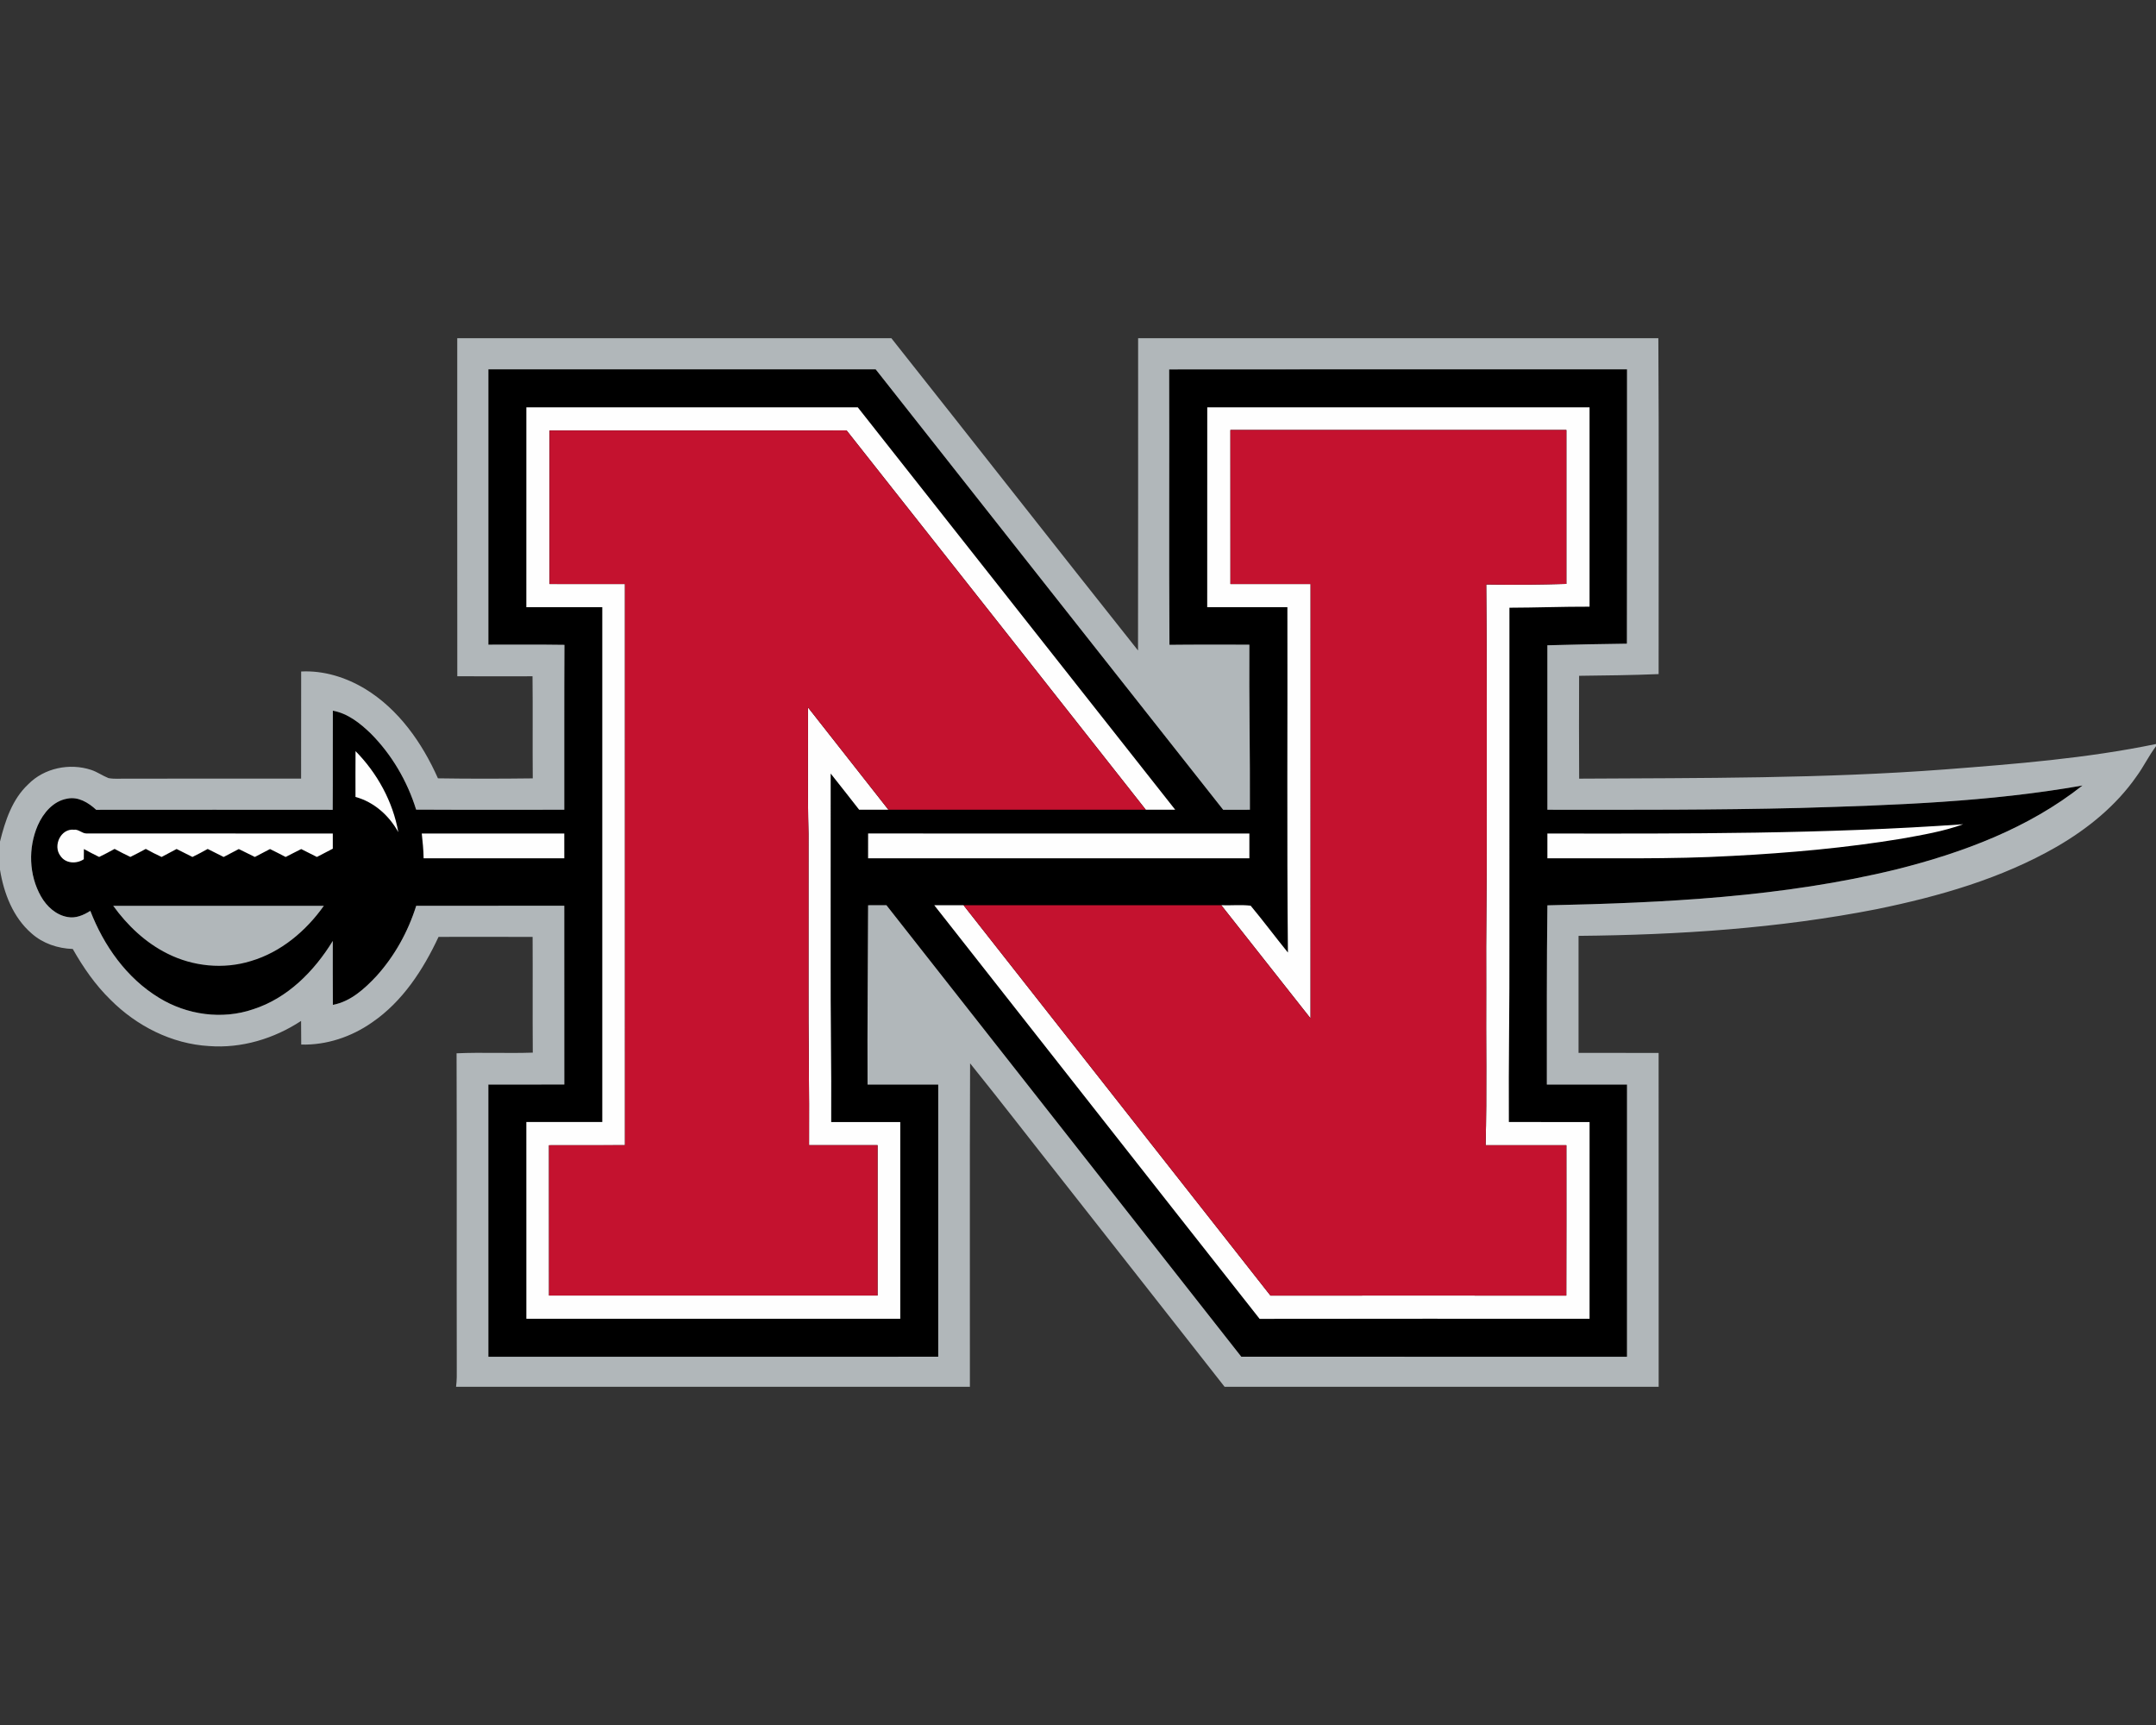
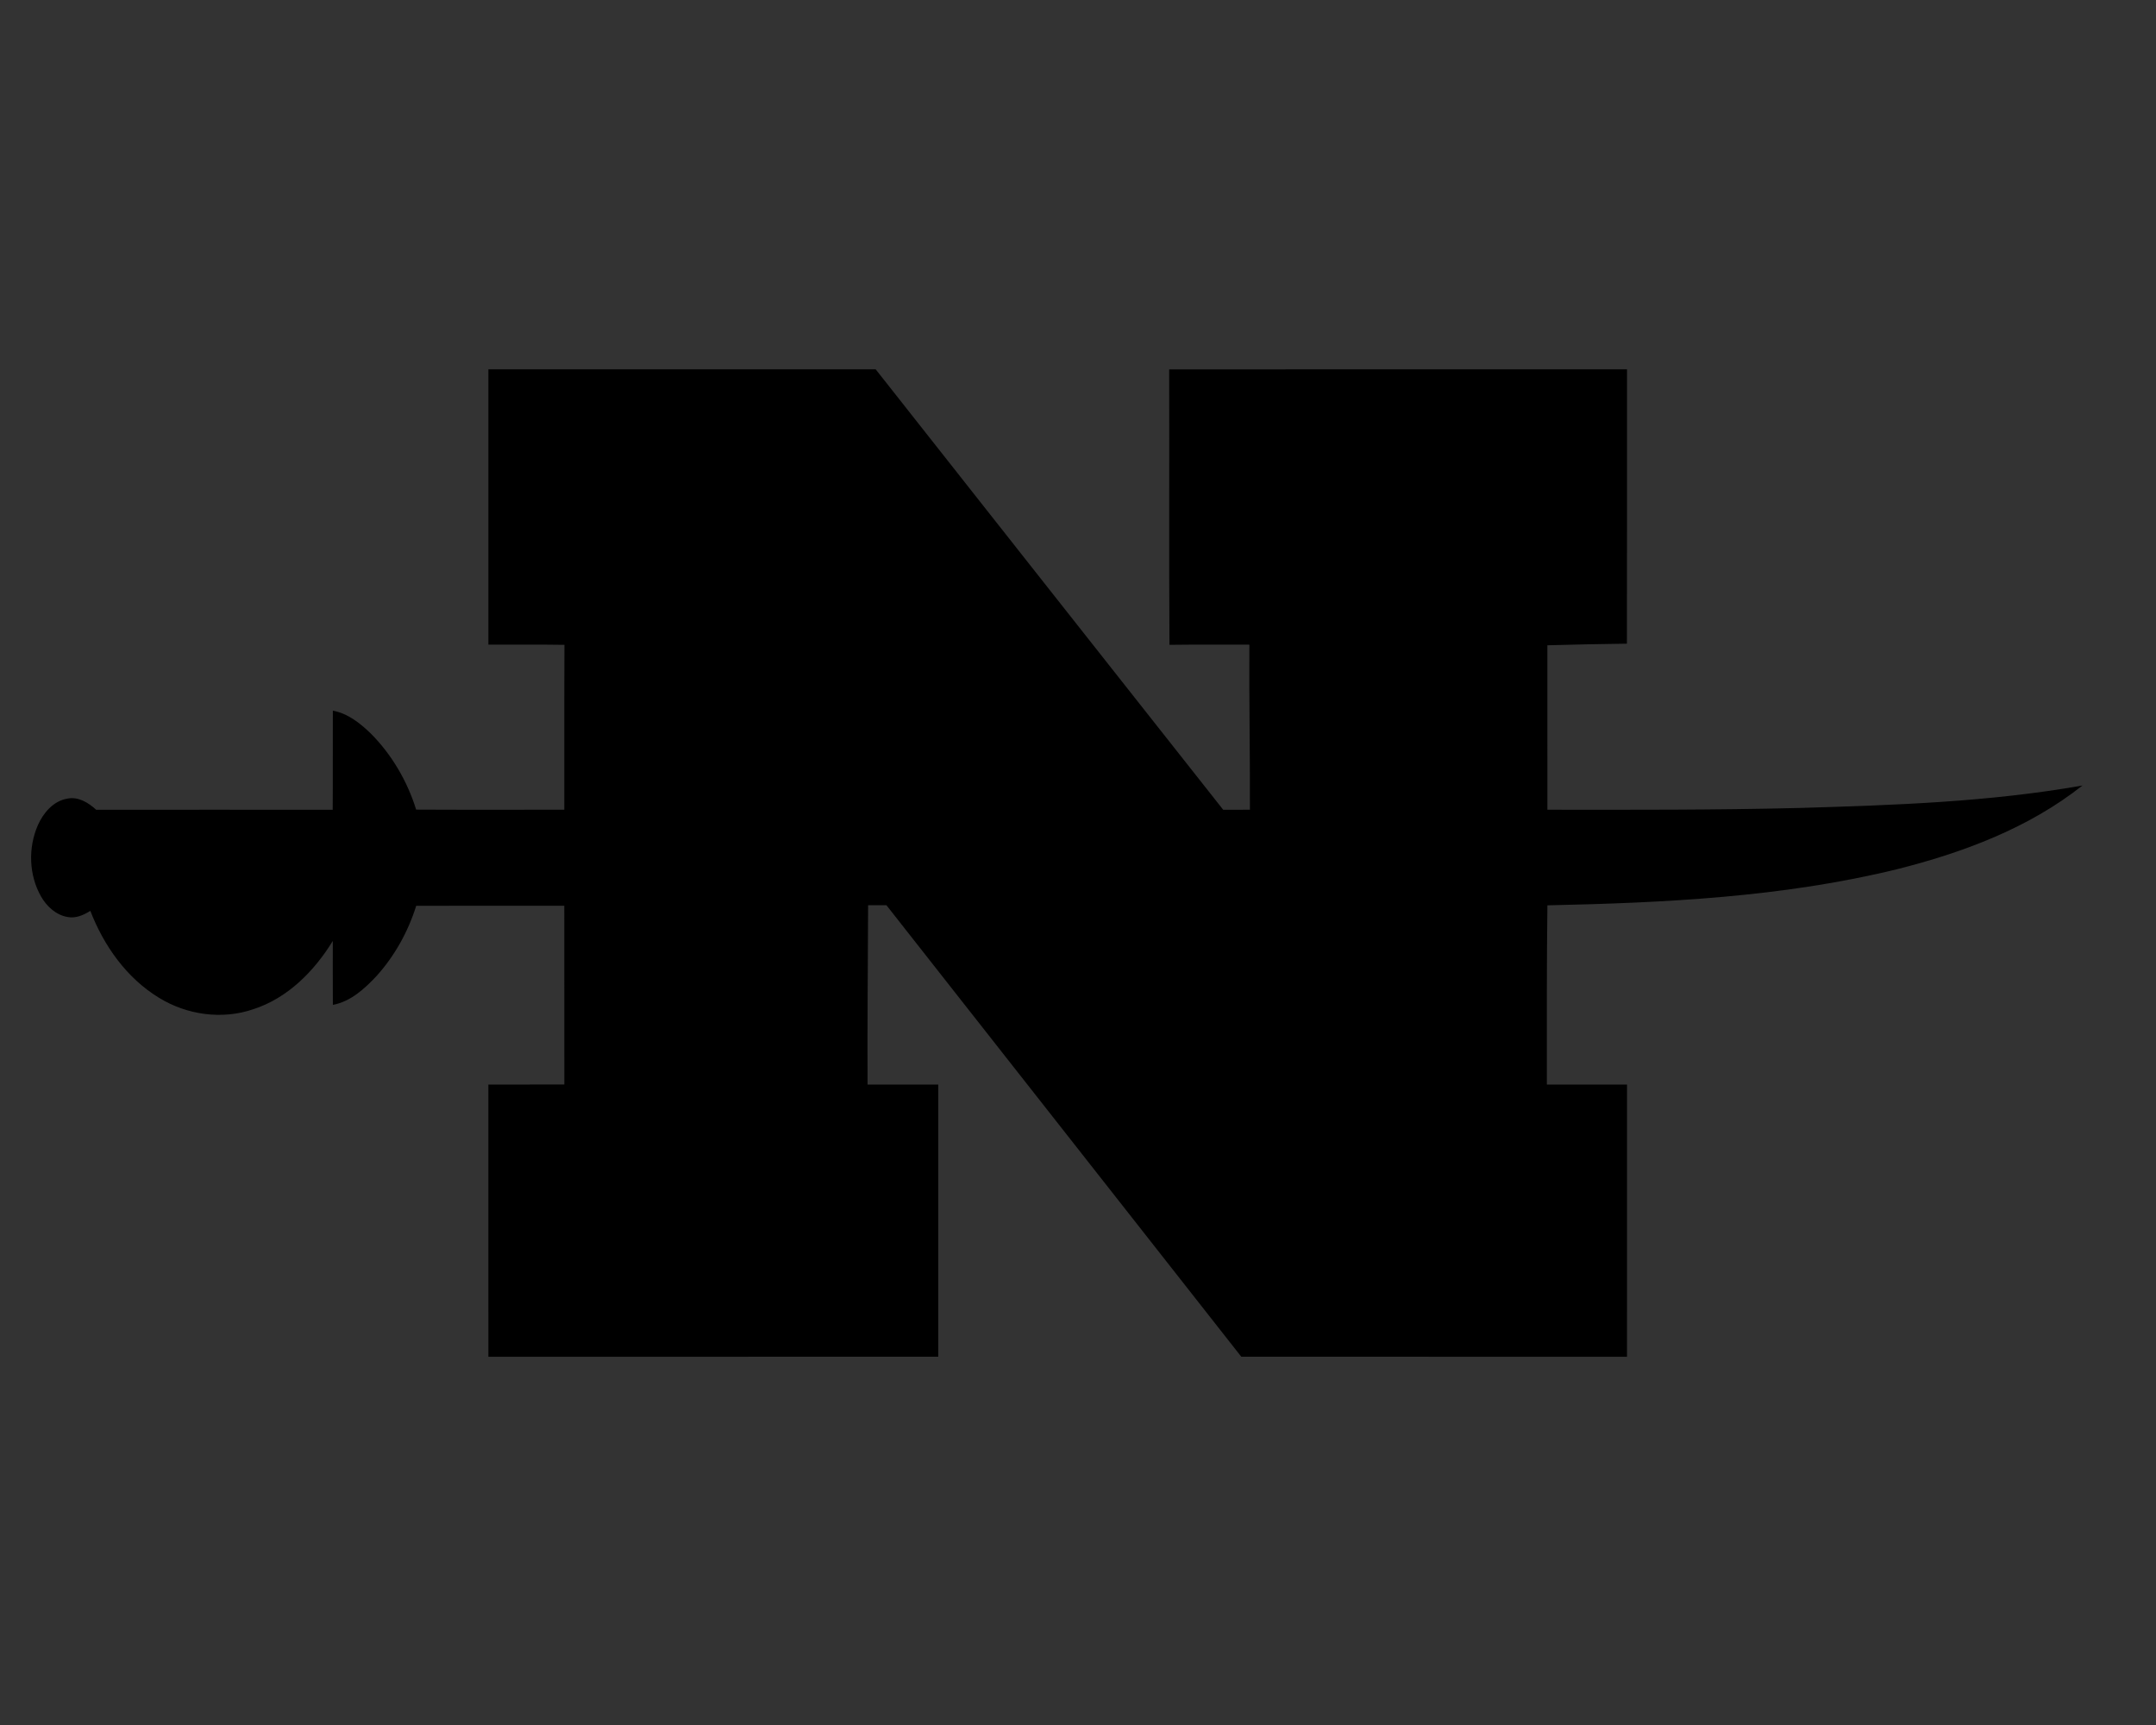
<svg xmlns="http://www.w3.org/2000/svg" height="1600px" style="shape-rendering:geometricPrecision; text-rendering:geometricPrecision; image-rendering:optimizeQuality; fill-rule:evenodd; clip-rule:evenodd" version="1.1" viewBox="0 0 2000 1600" width="2000px">
  <rect x="0" y="0" width="2000" height="1600" fill="#333333" stroke="none" />
  <defs>
    <style type="text/css">
   
    .fil0 {fill:black;fill-rule:nonzero}
    .fil2 {fill:#B1B7BA;fill-rule:nonzero}
    .fil3 {fill:#C4122F;fill-rule:nonzero}
    .fil1 {fill:#FEFEFE;fill-rule:nonzero}
   
  </style>
  </defs>
  <g id="Capa_x0020_1">
    <g id="Nicholls_x0020_State_x0020_Colonels.cdr">
      <path class="fil0" d="M453.05 597.95c-0.04,-85.13 -0.04,-170.26 0,-255.39 119.77,0 239.51,-0.02 359.28,0.02 107.44,136.19 214.83,272.41 322.37,408.52 8.26,-0.04 16.51,-0.02 24.77,-0.04 0.2,-51.04 -0.84,-102.06 -0.49,-153.11 -24.71,0.09 -49.43,-0.18 -74.13,0.15 -0.54,-85.14 0,-170.31 -0.27,-255.46 141.57,-0.19 283.13,-0.04 424.72,-0.08 -0.06,84.82 0.11,169.65 -0.1,254.47 -24.6,0.29 -49.18,0.82 -73.78,1.5 0,50.85 0,101.69 0.02,152.53 78.02,0.08 156.05,0.29 234.03,-1.65 87.67,-2.58 175.78,-5.53 262.33,-20.84 -49.98,39.61 -111,62.31 -172.25,77.73 -105.95,25.87 -215.52,31.1 -324.11,33.43 -0.7,55.4 -0.49,110.82 -0.51,166.24 24.8,0 49.57,-0.02 74.37,0 0,84.15 0.02,168.3 -0.02,252.47 -119.28,-0.06 -238.55,0.06 -357.83,-0.06 -109.65,-139.65 -219.47,-279.16 -329.16,-418.77 -5.68,0.02 -11.33,0.02 -16.99,0.04 -0.17,55.44 -0.78,110.86 -0.51,166.32 21.86,0 43.72,-0.02 65.56,0 0,84.15 0.02,168.3 0,252.45 -139.1,0.02 -278.2,0 -417.3,0.02 -0.04,-84.15 -0.02,-168.32 -0.02,-252.47 23.49,-0.04 46.97,0.04 70.47,-0.04 -0.04,-55.26 0,-110.55 -0.04,-165.81 -45.77,0 -91.56,-0.02 -137.35,0.02 -7.56,24.07 -20.04,46.63 -37.01,65.36 -11.04,11.76 -23.91,23.5 -40.31,26.56 -0.2,-19.77 -0.02,-39.53 -0.08,-59.3 -17.16,28 -41.86,53.07 -73.76,63.33 -28.86,9.94 -61.64,5.3 -87.48,-10.63 -29.98,-18.22 -51.19,-48.28 -63.67,-80.61 -6.19,3.94 -13.53,7.17 -21.04,5.72 -10.78,-1.82 -19.45,-9.83 -24.7,-19.08 -11.31,-19.86 -12.05,-45.11 -2.99,-65.97 5.09,-11.47 14.3,-22.5 27.28,-24.74 10.19,-2.15 19.7,3.7 26.89,10.34 73.13,-0.08 146.26,-0.06 219.39,0 0.22,-30.65 -0.04,-61.29 0.14,-91.94 13.81,2.5 25.16,11.53 35.03,21.02 19.61,19.65 34.01,44.3 42.23,70.76 45.81,0.25 91.62,0.06 137.43,0.1 0.1,-50.98 -0.13,-101.96 0.14,-152.94 -23.52,-0.39 -47.04,-0.08 -70.55,-0.17z" />
-       <path class="fil1" d="M488.28 377.79c102.46,0.02 204.95,-0.02 307.43,0.02 98.13,124.44 196.31,248.84 294.47,373.25 -9.1,0.02 -18.2,0.04 -27.3,-0.02 -92.37,-117.36 -184.92,-234.56 -277.5,-351.76 -91.88,0.08 -183.74,0 -275.59,0.04 -0.02,47.45 0,94.91 0,142.36 23.32,0.02 46.63,-0.02 69.94,0.02 0.02,173.51 0.02,347.01 0.02,520.51 -23.51,0.08 -46.99,-0.06 -70.49,0.06 0.07,46.48 0,92.94 0.04,139.4 101.58,0.01 203.19,0 304.77,0.01 0.02,-46.49 0.04,-92.97 0,-139.47 -21.19,0.02 -42.39,0.02 -63.56,0 0.35,-51.15 -0.73,-102.29 -0.51,-153.44 0.02,-45.05 -0.02,-90.1 0.02,-135.15 -1,-39.16 -0.31,-78.34 -0.51,-117.51 24.85,31.66 49.81,63.25 74.62,94.93 -9.06,0.04 -18.12,0.06 -27.16,0 -8.77,-11.23 -17.54,-22.43 -26.4,-33.56 -0.06,57.81 0,115.63 -0.02,173.44 -0.22,49.94 0.84,99.84 0.51,149.81 21.35,-0.02 42.72,-0.02 64.07,0 -0.02,60.82 0,121.64 0,182.46 -115.62,0 -231.24,-0.02 -346.85,0 -0.02,-60.82 -0.02,-121.64 -0.02,-182.48 23.48,0 46.97,0.02 70.45,0 0,-159.16 0,-318.34 0,-477.5 -23.48,-0.02 -46.97,0 -70.45,0 0,-61.8 0,-123.6 0.02,-185.42zm317.02 395.3c117.89,0 235.8,0 353.68,0.02 0.02,7.65 0.02,15.31 0,22.98 -117.88,0 -235.79,0 -353.7,0 0,-7.67 0,-15.33 0.02,-23zm-414.05 0.02c44.07,-0.02 88.14,-0.02 132.21,0 0.02,7.65 0.02,15.31 0.02,22.98 -43.5,0 -87,0 -130.51,0 -0.11,-7.69 -0.9,-15.35 -1.72,-22.98zm-335.26 20.67c-7.09,-9.3 0.33,-25.42 12.54,-24.19 4.35,-0.59 7.46,3.46 11.65,3.48 76.18,0.06 152.34,0 228.53,0.04 0,4.68 0,9.4 0,14.09 -4.93,2.51 -9.81,5.13 -14.74,7.66 -4.85,-2.45 -9.7,-4.88 -14.56,-7.32 -4.85,2.36 -9.61,4.93 -14.44,7.33 -4.79,-2.52 -9.65,-4.95 -14.5,-7.35 -4.72,2.4 -9.37,4.91 -14.07,7.34 -4.97,-2.43 -9.92,-4.92 -14.89,-7.34 -4.68,2.44 -9.34,4.97 -14.05,7.35 -4.94,-2.48 -9.89,-4.95 -14.8,-7.43 -4.66,2.58 -9.35,5.11 -14.15,7.42 -4.89,-2.49 -9.8,-4.94 -14.69,-7.38 -4.62,2.5 -9.26,4.99 -13.92,7.39 -4.97,-2.32 -9.88,-4.77 -14.66,-7.47 -4.71,2.58 -9.51,5.05 -14.32,7.44 -4.93,-2.35 -9.82,-4.82 -14.62,-7.44 -4.7,2.64 -9.49,5.09 -14.32,7.46 -4.78,-2.35 -9.5,-4.76 -14.15,-7.34 -0.04,3.15 -0.06,6.3 -0.1,9.45 -6.83,4.58 -16.99,4.07 -21.74,-3.19zm1379.43 -20.67c128.63,0.18 257.34,0.53 385.7,-8.59 -18.42,6.69 -37.87,9.9 -57.09,13.39 -52.01,8.59 -104.6,13.27 -157.22,15.99 -57.08,3.26 -114.25,1.91 -171.39,2.19 0,-7.67 0,-15.33 0,-22.98zm-1105.6 -76.42c20.14,20.45 34.62,46.81 39.67,75.17 -8.51,-15.4 -22.54,-28 -39.72,-32.66 0,-14.17 -0.1,-28.34 0.05,-42.51zm790.04 -133.5c0.04,-61.8 -0.04,-123.6 0.04,-185.4 118.22,0.02 236.44,0 354.64,0 0.02,61.64 0.02,123.29 0,184.93 -24.77,-0.08 -49.55,0.9 -74.32,0.96 -0.04,103.87 -0.02,207.75 -0.02,311.6 0.21,55.15 -0.86,110.28 -0.51,165.43 24.95,0.02 49.92,-0.02 74.87,0.02 -0.02,60.82 0.02,121.64 -0.02,182.46 -102.01,0.04 -204.05,-0.12 -306.07,0.1 -100.8,-127.73 -201.15,-255.81 -301.8,-383.64 9.04,-0.04 18.09,0 27.13,-0.04 94.89,120.73 189.78,241.43 284.73,362.11 91.47,-0.07 182.96,-0.09 274.43,0 0.19,-46.49 0.04,-92.99 0.07,-139.49 -24.99,-0.02 -49.96,0 -74.93,0 1.28,-48.59 0.24,-97.22 0.57,-145.81 -0.37,-50.23 0.72,-100.43 0.49,-150.66 -0.04,-74.55 0.25,-149.12 -0.47,-223.66 24.77,0.54 49.57,0.15 74.34,-0.51 0,-47.58 0.02,-95.17 0,-142.76 -103.89,0 -207.77,-0.02 -311.66,0.02 0.04,47.61 -0.04,95.24 0.04,142.85 24.77,-0.02 49.55,-0.04 74.34,0 -0.02,134.31 0.02,268.61 -0.03,402.9 -27.62,-34.97 -55.23,-69.94 -82.8,-104.97 9.04,0.33 18.31,-0.65 27.24,0.43 11.84,14.23 22.89,29.1 34.56,43.46 -1.06,-106.75 -0.22,-213.54 -0.49,-320.31 -24.8,-0.02 -49.59,0.02 -74.37,-0.02z" />
-       <path class="fil2" d="M424.17 313.7l402.7 0c76.42,96.42 152.27,193.31 228.81,289.63 0.21,-96.54 0.04,-193.09 0.09,-289.63l482.59 0c0.66,103.84 0.17,207.69 0.25,311.55 -24.58,1.01 -49.2,1.29 -73.77,1.58 -0.06,31.8 -0.18,63.6 0.05,95.4 113.08,-0.66 226.29,0 339.12,-8.55 65.6,-5.07 131.47,-10.23 195.99,-23.58l0 2.07c-6.73,8.87 -11.49,19.03 -18.08,27.97 -18.98,27.26 -45.34,48.59 -73.91,65.16 -51.41,29.61 -109.16,46.11 -166.95,57.95 -91.06,17.89 -184.07,23.93 -276.73,24.79 -0.04,36.17 -0.06,72.35 0,108.54 24.75,0.11 49.51,-0.06 74.28,0.08 0.12,103.21 0,206.43 0.04,309.64l-402.66 0c-49.96,-63.81 -100.18,-127.45 -150.22,-191.19 -28.69,-36.22 -56.87,-72.86 -85.87,-108.83 -0.45,100 -0.06,200.02 -0.19,300.02l-476.64 0c0.73,-5.89 0.75,-11.82 0.65,-17.73 -0.2,-97.2 0.15,-194.38 -0.18,-291.58 23.54,-1.06 47.12,0.19 70.69,-0.63 -0.26,-35.77 0.04,-71.56 -0.16,-107.34 -29.08,-0.1 -58.18,-0.02 -87.26,-0.02 -14.25,30.49 -33.39,59.98 -61.59,79.28 -19.12,13.42 -42.32,21.25 -65.79,20.59 -0.08,-7.32 -0.12,-14.62 -0.13,-21.92 -25.09,16.48 -55.31,25.62 -85.43,23.31 -34.54,-2 -67.16,-18.63 -91.37,-42.96 -14.09,-13.74 -25.34,-30.02 -34.99,-47.08 -13.91,-0.49 -27.78,-5.09 -38.27,-14.48 -17.15,-14.84 -25.66,-37.09 -29.24,-58.97l0 -26.18c4.81,-19.28 11.29,-39.24 26.22,-53.17 14.86,-15.11 38.4,-19.88 58.3,-13.33 5.68,1.86 10.57,5.42 16.11,7.63 5.55,1.04 11.27,0.41 16.9,0.51 53.94,-0.08 107.87,0.04 161.78,-0.06 0.1,-33.11 -0.03,-66.22 0.06,-99.33 20.83,-1.06 41.41,5.36 59.14,16.01 31.26,18.96 53.11,50.17 67.75,83.09 29.32,0.47 58.63,0.39 87.95,0.04 -0.28,-31.57 0.13,-63.13 -0.22,-94.7 -23.27,0.02 -46.51,0.08 -69.78,-0.02 -0.12,-104.52 -0.02,-209.04 -0.04,-313.56zm-319.2 526.44c65.17,-0.04 130.33,-0.04 195.5,0 -16.58,23.42 -39.88,43.07 -67.75,51.29 -25.42,7.87 -53.7,5.03 -77.4,-6.91 -20.29,-10.1 -37.16,-26.1 -50.35,-44.38zm348.08 -242.19c23.51,0.09 47.03,-0.22 70.55,0.17 -0.27,50.98 -0.04,101.96 -0.14,152.94 -45.81,-0.04 -91.62,0.15 -137.43,-0.1 -8.22,-26.46 -22.62,-51.11 -42.23,-70.76 -9.87,-9.49 -21.22,-18.52 -35.03,-21.02 -0.18,30.65 0.08,61.29 -0.14,91.94 -73.13,-0.06 -146.26,-0.08 -219.39,0 -7.19,-6.64 -16.7,-12.49 -26.89,-10.34 -12.98,2.24 -22.19,13.27 -27.28,24.74 -9.06,20.86 -8.32,46.11 2.99,65.97 5.25,9.25 13.92,17.26 24.7,19.08 7.51,1.45 14.85,-1.78 21.04,-5.72 12.48,32.33 33.69,62.39 63.67,80.61 25.84,15.93 58.62,20.57 87.48,10.63 31.9,-10.26 56.6,-35.33 73.76,-63.33 0.06,19.77 -0.12,39.53 0.08,59.3 16.4,-3.06 29.27,-14.8 40.31,-26.56 16.97,-18.73 29.45,-41.29 37.01,-65.36 45.79,-0.04 91.58,-0.02 137.35,-0.02 0.04,55.26 0,110.55 0.04,165.81 -23.5,0.08 -46.98,0 -70.47,0.04 0,84.15 -0.02,168.32 0.02,252.47 139.1,-0.02 278.2,0 417.3,-0.02 0.02,-84.15 0,-168.3 0,-252.45 -21.84,-0.02 -43.7,0 -65.56,0 -0.27,-55.46 0.34,-110.88 0.51,-166.32 5.66,-0.02 11.31,-0.02 16.99,-0.04 109.69,139.61 219.51,279.12 329.16,418.77 119.28,0.12 238.55,0 357.83,0.06 0.04,-84.17 0.02,-168.32 0.02,-252.47 -24.8,-0.02 -49.57,0 -74.37,0 0.02,-55.42 -0.19,-110.84 0.51,-166.24 108.59,-2.33 218.16,-7.56 324.11,-33.43 61.25,-15.42 122.27,-38.12 172.25,-77.73 -86.55,15.31 -174.66,18.26 -262.33,20.84 -77.98,1.94 -156.01,1.73 -234.03,1.65 -0.02,-50.84 -0.02,-101.68 -0.02,-152.53 24.6,-0.68 49.18,-1.21 73.78,-1.5 0.21,-84.82 0.04,-169.65 0.1,-254.47 -141.59,0.04 -283.15,-0.11 -424.72,0.08 0.27,85.15 -0.27,170.32 0.27,255.46 24.7,-0.33 49.42,-0.06 74.13,-0.15 -0.35,51.05 0.69,102.07 0.49,153.11 -8.26,0.02 -16.51,0 -24.77,0.04 -107.54,-136.11 -214.93,-272.33 -322.37,-408.52 -119.77,-0.04 -239.51,-0.02 -359.28,-0.02 -0.04,85.13 -0.04,170.26 0,255.39z" />
-       <path class="fil3" d="M509.79 399.32c91.85,-0.04 183.71,0.04 275.59,-0.04 92.58,117.2 185.13,234.4 277.5,351.76 -79.59,0.06 -159.16,0.06 -238.75,0 -24.81,-31.68 -49.77,-63.27 -74.62,-94.93 0.2,39.17 -0.49,78.35 0.51,117.51 -0.04,45.05 0,90.1 -0.02,135.15 -0.22,51.15 0.86,102.29 0.51,153.44 21.17,0.02 42.37,0.02 63.56,0 0.04,46.5 0.02,92.98 0,139.47 -101.58,-0.01 -203.19,0 -304.77,-0.01 -0.04,-46.46 0.03,-92.92 -0.04,-139.4 23.5,-0.12 46.98,0.02 70.49,-0.06 0,-173.5 0,-347 -0.02,-520.51 -23.31,-0.04 -46.62,0 -69.94,-0.02 0,-47.45 -0.02,-94.91 0,-142.36zm631.58 -0.47c103.89,-0.04 207.77,-0.02 311.66,-0.02 0.02,47.59 0,95.18 0,142.76 -24.77,0.66 -49.57,1.05 -74.34,0.51 0.72,74.54 0.43,149.11 0.47,223.66 0.23,50.23 -0.86,100.43 -0.49,150.66 -0.33,48.59 0.71,97.22 -0.57,145.81 24.97,0 49.94,-0.02 74.93,0 -0.03,46.5 0.12,93 -0.07,139.49 -91.47,-0.09 -182.96,-0.07 -274.43,0 -94.95,-120.68 -189.84,-241.38 -284.73,-362.11 79.7,0.04 159.41,0 239.12,0.02 27.57,35.03 55.18,70 82.8,104.97 0.05,-134.29 0.01,-268.59 0.03,-402.9 -24.79,-0.04 -49.57,-0.02 -74.34,0 -0.08,-47.61 0,-95.24 -0.04,-142.85z" />
    </g>
  </g>
</svg>